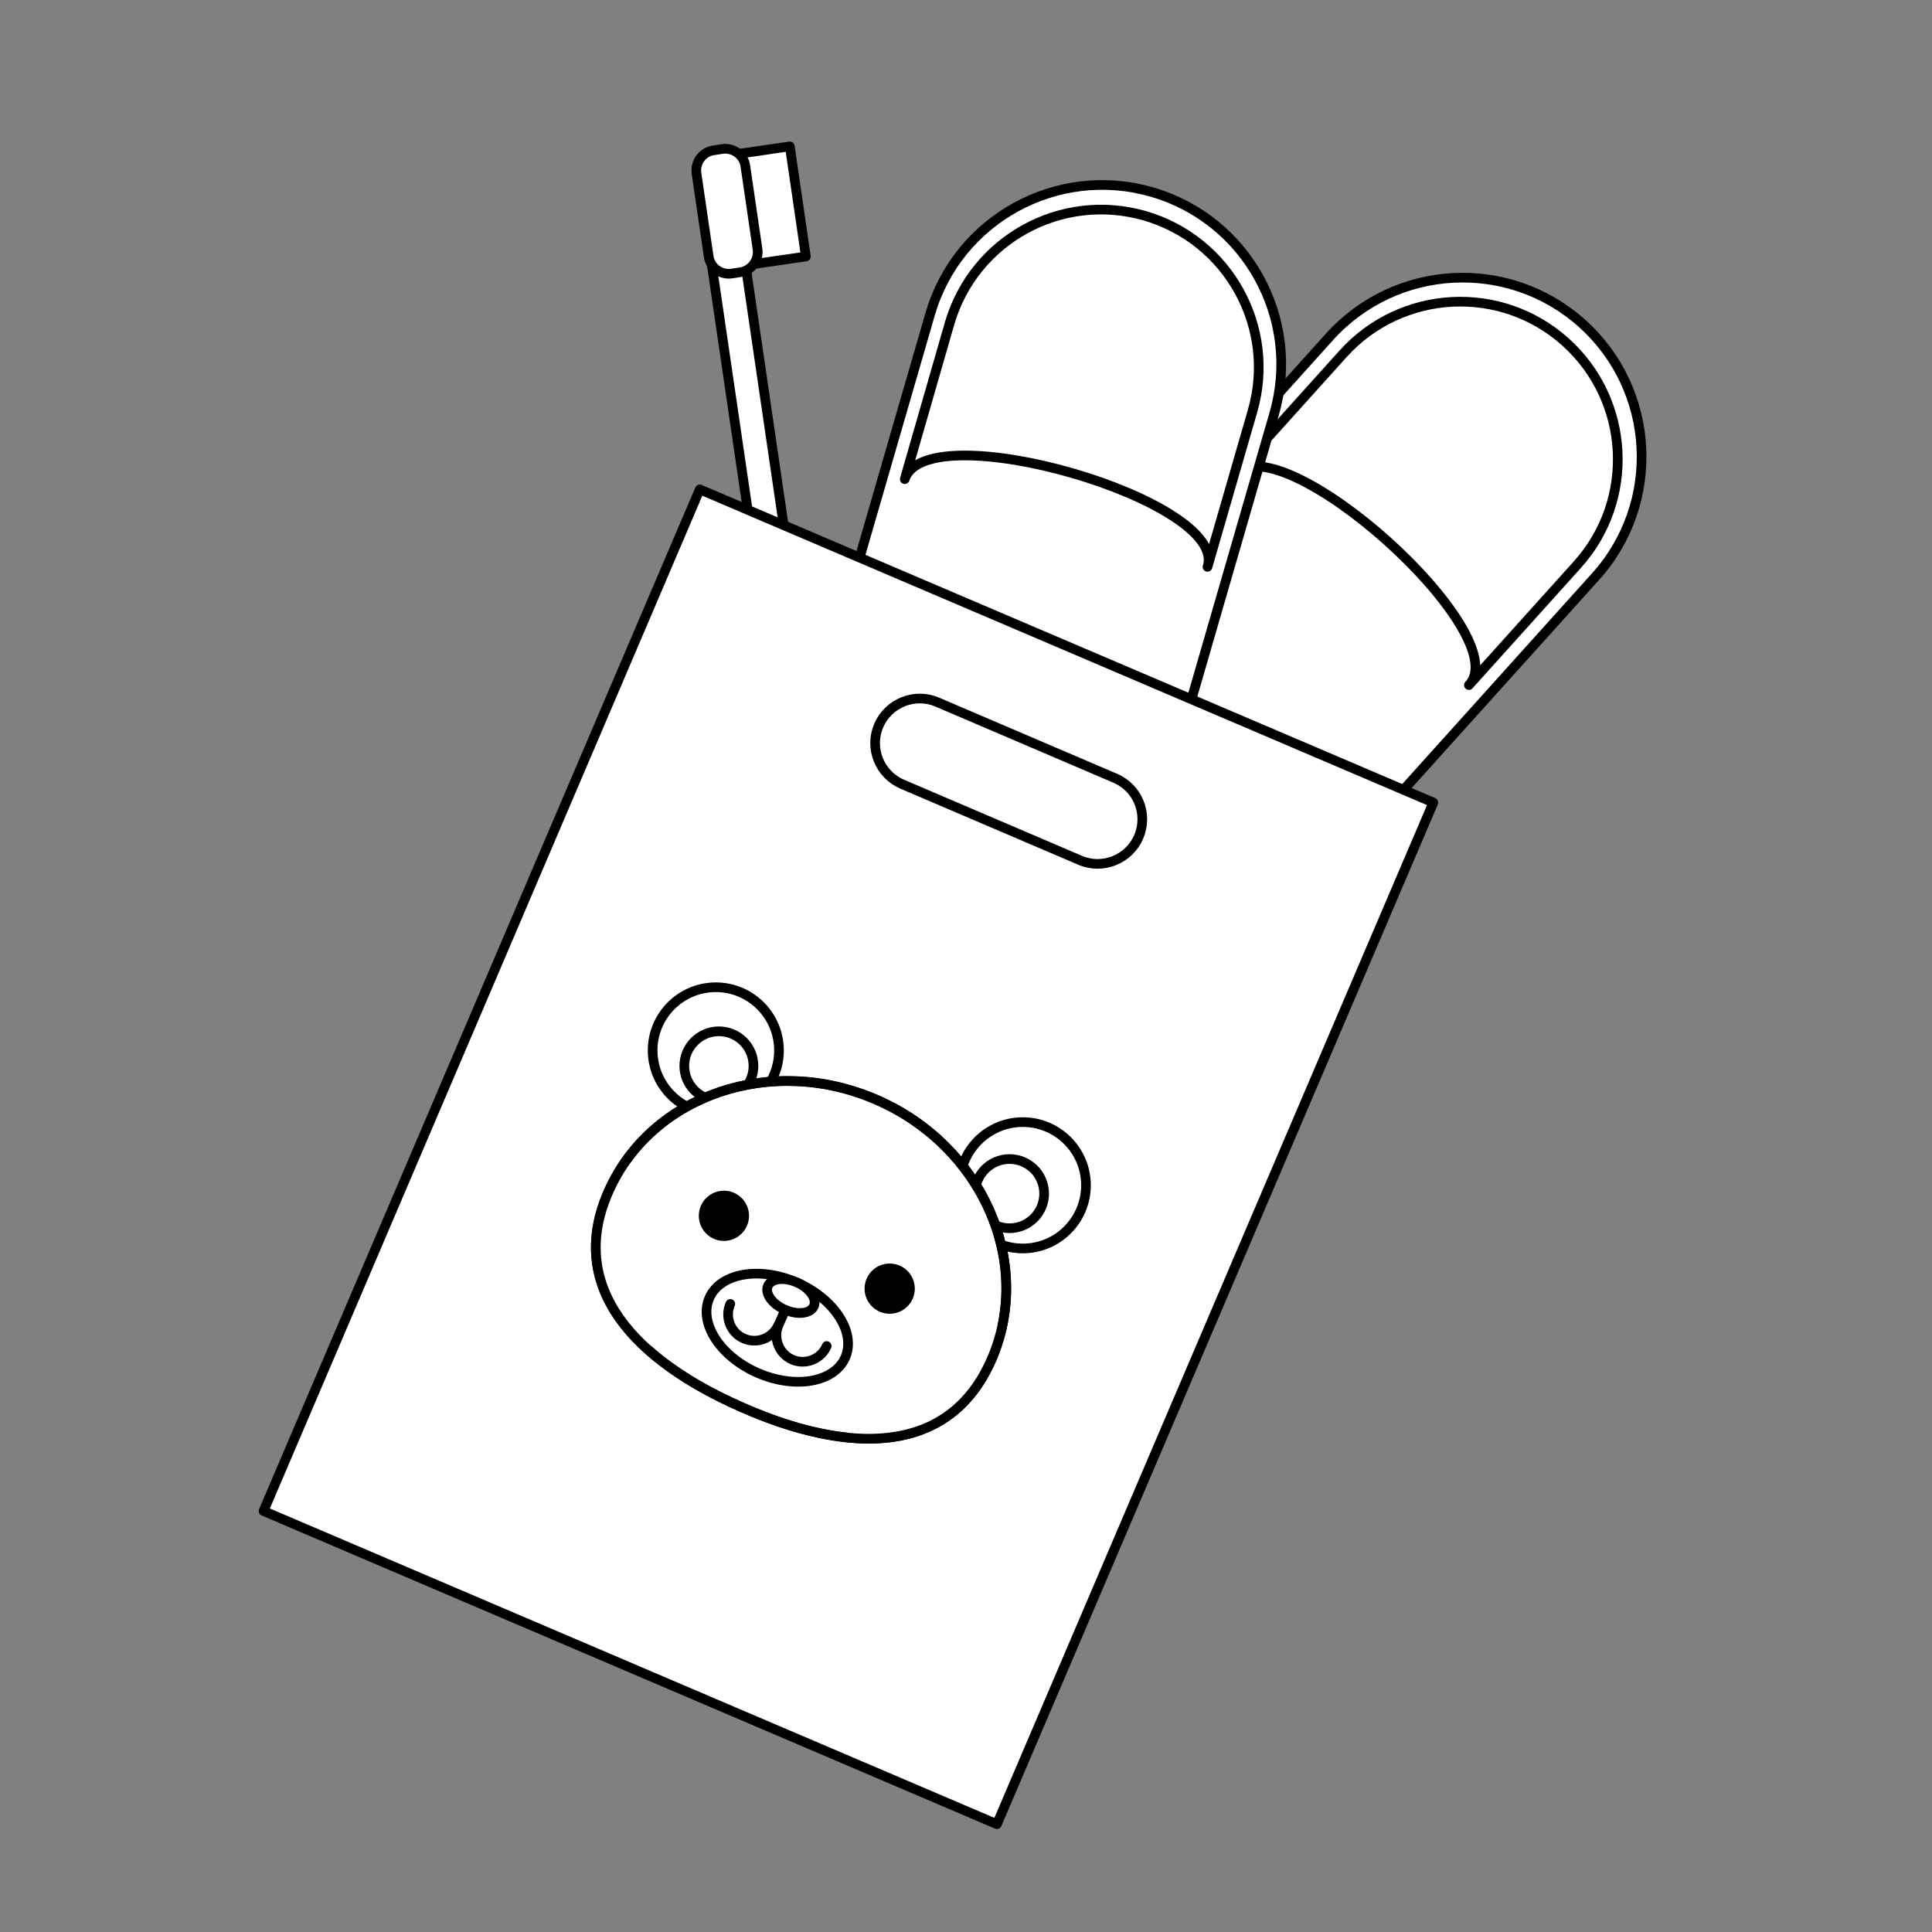
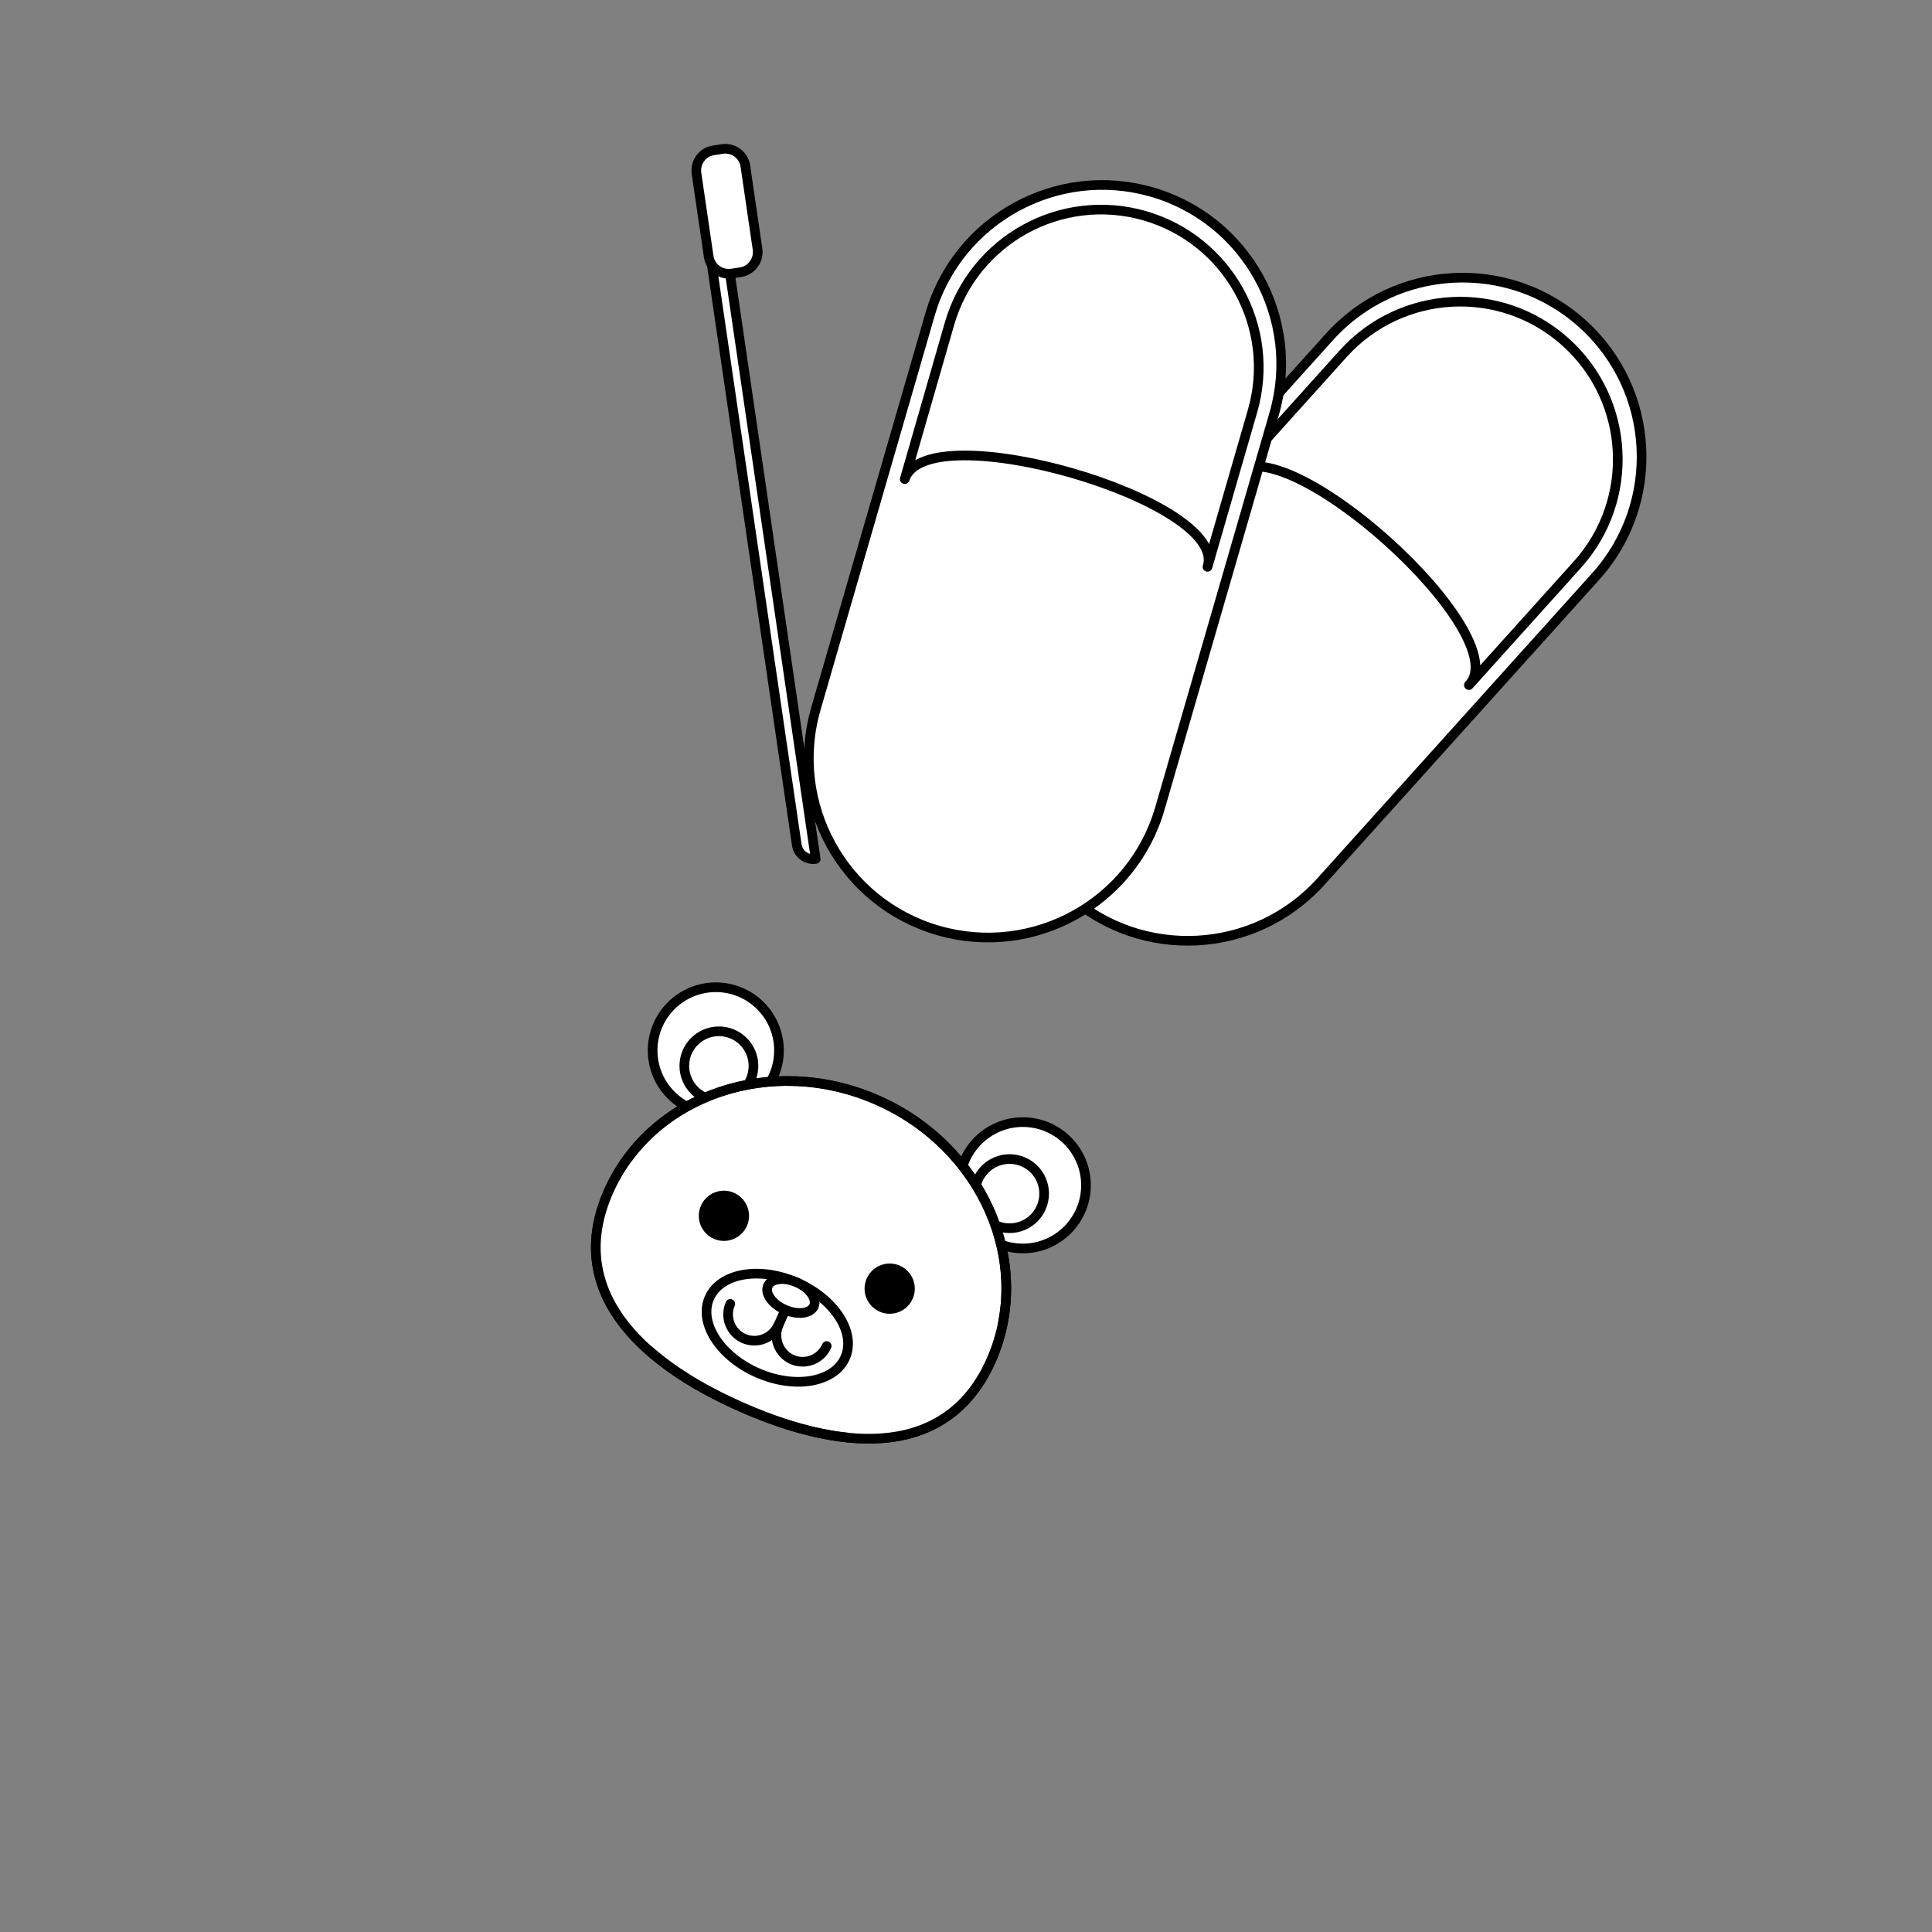
<svg xmlns="http://www.w3.org/2000/svg" id="_レイヤー_1" data-name="レイヤー_1" version="1.1" viewBox="0 0 1000 1000">
  <rect x="0" y="0" width="1000" height="1000" fill="#808080" stroke="none" />
  <defs>
    <style>
      .st0, .st1, .st2, .st3 {
        fill: #fff;
      }

      .st0, .st1, .st4, .st3 {
        stroke-linecap: round;
        stroke-linejoin: round;
      }

      .st0, .st1, .st4, .st3, .st5 {
        stroke: #000;
      }

      .st0, .st4, .st5 {
        stroke-width: 5px;
      }

      .st1 {
        stroke-width: 5px;
      }

      .st4, .st5 {
        fill: none;
      }

      .st3 {
        stroke-width: 5px;
      }

      .st5 {
        stroke-miterlimit: 10;
      }
    </style>
  </defs>
  <g>
    <path class="st0" d="M552.8,463.2h0c-38.1-34.3-41.1-92.9-6.9-130.9l142.2-157.9c34.3-38.1,92.9-41.1,130.9-6.9h0c38.1,34.3,41.1,92.9,6.9,130.9l-142.2,157.9c-34.3,38-92.9,41.1-130.9,6.9Z" />
    <path class="st0" d="M760.3,354.6l56.1-62.3c30.2-33.5,27.4-85.1-6-115.2h0c-33.5-30.2-85.1-27.4-115.2,6l-56.1,62.3c25.1-26.1,146.3,83.1,121.2,109.2Z" />
  </g>
  <g>
    <path class="st0" d="M485.6,481.6h0c-49.2-14.2-77.5-65.7-63.3-114.8l59.1-204.1c14.2-49.2,65.7-77.5,114.8-63.3h0c49.2,14.2,77.5,65.7,63.3,114.8l-59.1,204.1c-14.2,49.2-65.6,77.5-114.8,63.3Z" />
    <path class="st0" d="M625,293.4l23.3-80.6c12.5-43.3-12.4-88.5-55.7-101.1h0c-43.3-12.5-88.5,12.4-101.1,55.7l-23.2,80.6c11.2-34.4,168,11,156.7,45.4Z" />
  </g>
  <g>
-     <rect class="st3" x="387.2" y="77.1" width="25.9" height="57.6" transform="translate(-11.1 59.1) rotate(-8.3)" />
-     <path class="st0" d="M422.2,444.6h0c-4.7.7-9.1-2.6-9.8-7.3l-49.5-337.9c-.7-4.7,2.6-9.1,7.3-9.8h0c4.7-.7,9.1,2.6,9.8,7.3l49.5,337.9c.7,4.7-2.5,9.1-7.3,9.8Z" />
+     <path class="st0" d="M422.2,444.6h0c-4.7.7-9.1-2.6-9.8-7.3l-49.5-337.9c-.7-4.7,2.6-9.1,7.3-9.8h0c4.7-.7,9.1,2.6,9.8,7.3c.7,4.7-2.5,9.1-7.3,9.8Z" />
    <path class="st0" d="M383.2,140.9l-4.5.7c-5.7.8-11.1-3.1-11.9-8.9l-6.3-43c-.8-5.7,3.1-11.1,8.9-11.9l4.5-.7c5.7-.8,11.1,3.1,11.9,8.9l6.3,43c.8,5.7-3.2,11.1-8.9,11.9Z" />
  </g>
-   <path class="st0" d="M362.2,253.3l-225.8,528.8,379.6,162.1,225.9-528.8-379.7-162.1ZM589.4,433.1c-5,11.7-18.6,17.2-30.3,12.2l-92.1-39.4c-11.7-5-17.2-18.6-12.2-30.3h0c5-11.7,18.6-17.2,30.3-12.2l92.1,39.4c11.8,5,17.2,18.6,12.2,30.3h0Z" />
  <g>
    <g>
      <circle class="st0" cx="529.4" cy="613.5" r="32.7" />
      <circle class="st0" cx="522.5" cy="617.8" r="17.9" transform="translate(-196.6 247) rotate(-22.5)" />
      <circle class="st0" cx="370.5" cy="543.7" r="32.7" />
      <circle class="st0" cx="372.1" cy="551.7" r="17.9" />
    </g>
    <path class="st0" d="M513.1,703.9c-15.5,35.2-46,45-81.7,39.2h0c-15.1-2.4-31.1-7.5-47.3-14.7-16.2-7.1-30.8-15.4-42.8-24.9-28.4-22.5-41.9-51.5-26.4-86.7.3-.6.5-1.2.8-1.7,22.7-48.8,84.2-69.5,138.3-45.8,54.1,23.7,80.4,83,59.9,132.7h0c-.2.7-.5,1.3-.8,1.9Z" />
    <circle cx="374.7" cy="629.3" r="13" />
    <circle cx="460.5" cy="667" r="13" />
    <ellipse class="st1" cx="402.3" cy="687.4" rx="25.5" ry="38.4" transform="translate(-388.8 779.3) rotate(-66.3)" />
    <path class="st4" d="M402.9,685.8c-3,6.9-11.1,10-17.9,7-6.9-3-10-11.1-7-17.9" />
    <path class="st4" d="M427.9,696.7c-3,6.9-11.1,10-17.9,7s-10-11.1-7-17.9l5.4-12.3" />
    <g>
      <path class="st2" d="M513.1,703.9c-15.5,35.2-46,45-81.7,39.2,16.2-2.2,32.6-8.5,44.7-25.2,11.2-15.5,24.2-50.1,10.8-96.1,32.5,25.9,32.5,57.8,26.9,80.3h0c0,.6-.4,1.2-.7,1.8Z" />
      <path class="st2" d="M341.4,703.6c-28.4-22.5-41.9-51.5-26.4-86.7.3-.6.5-1.2.8-1.7,12.7-19.3,36.2-41,77.4-34.6-42.9,21.2-59.7,54.3-63.4,73-4.2,20.2,2.3,36.5,11.6,50Z" />
    </g>
    <ellipse class="st1" cx="409.4" cy="671" rx="7.7" ry="13" transform="translate(-369.6 776) rotate(-66.3)" />
    <path class="st5" d="M513.1,703.9c-22,50.1-74.3,48.6-129,24.6s-91.2-61.6-69.2-111.6c22-50.1,84.3-71.5,139-47.5s81.2,84.4,59.2,134.5Z" />
  </g>
</svg>